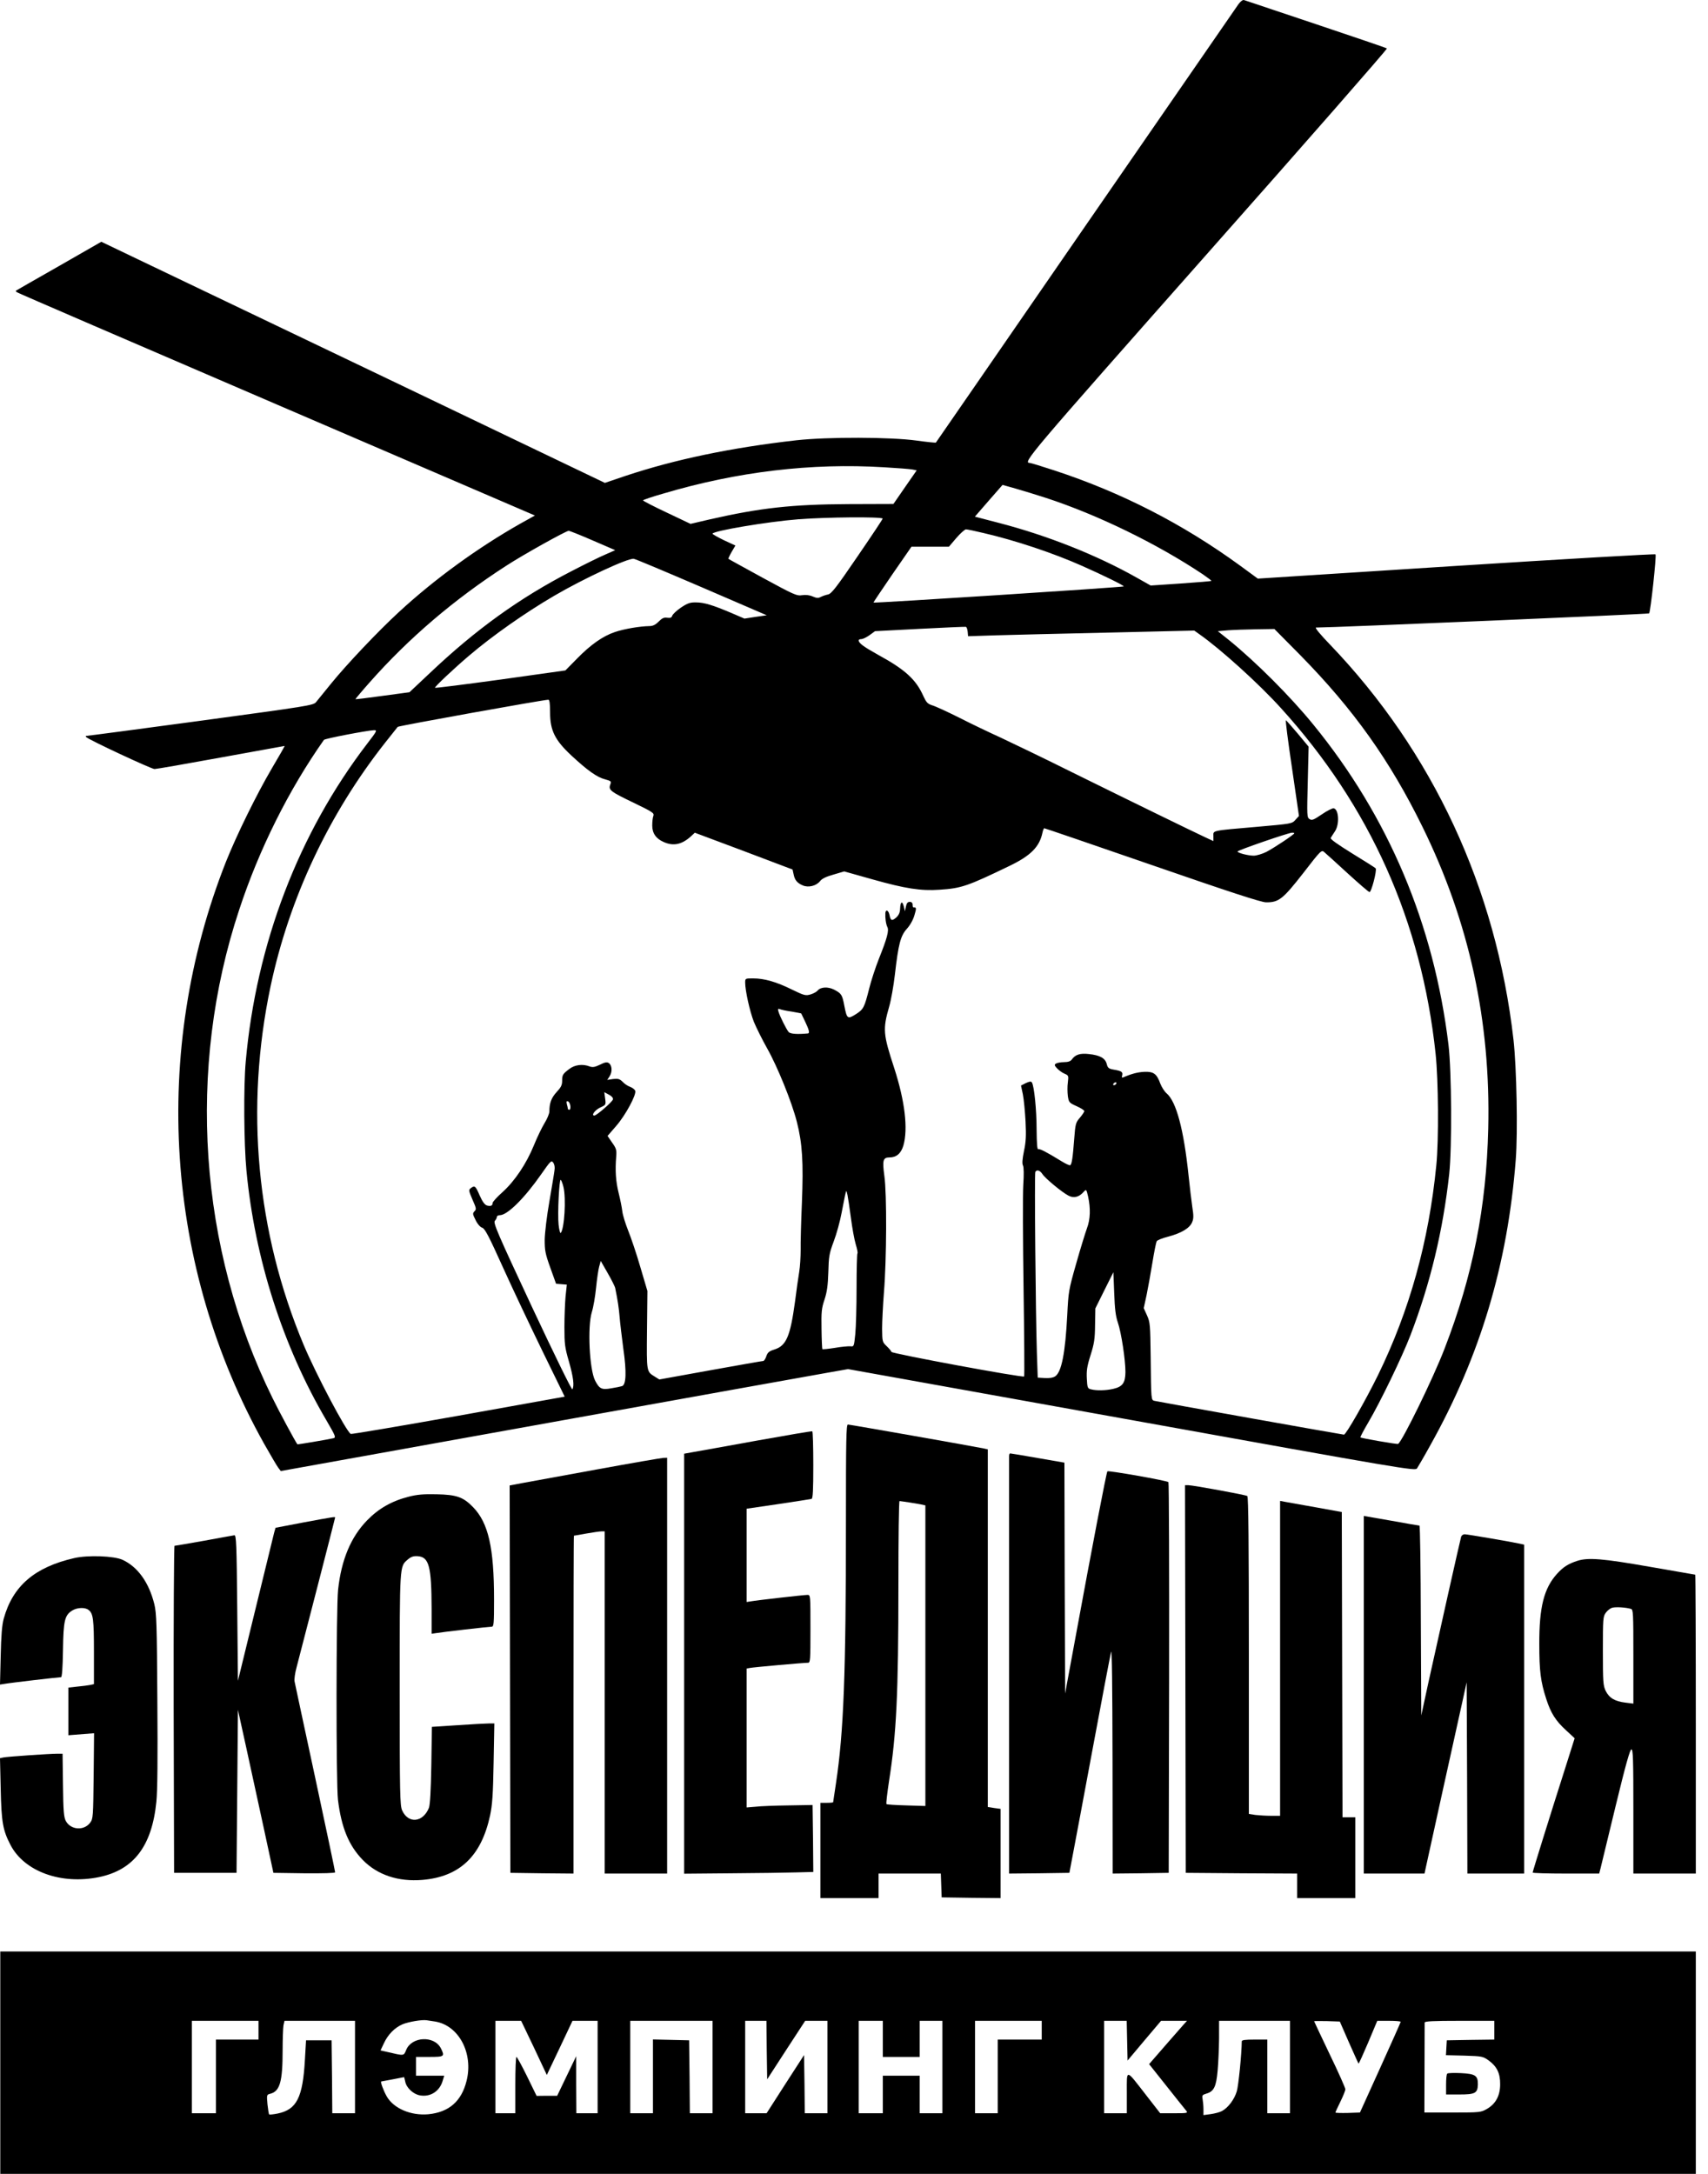
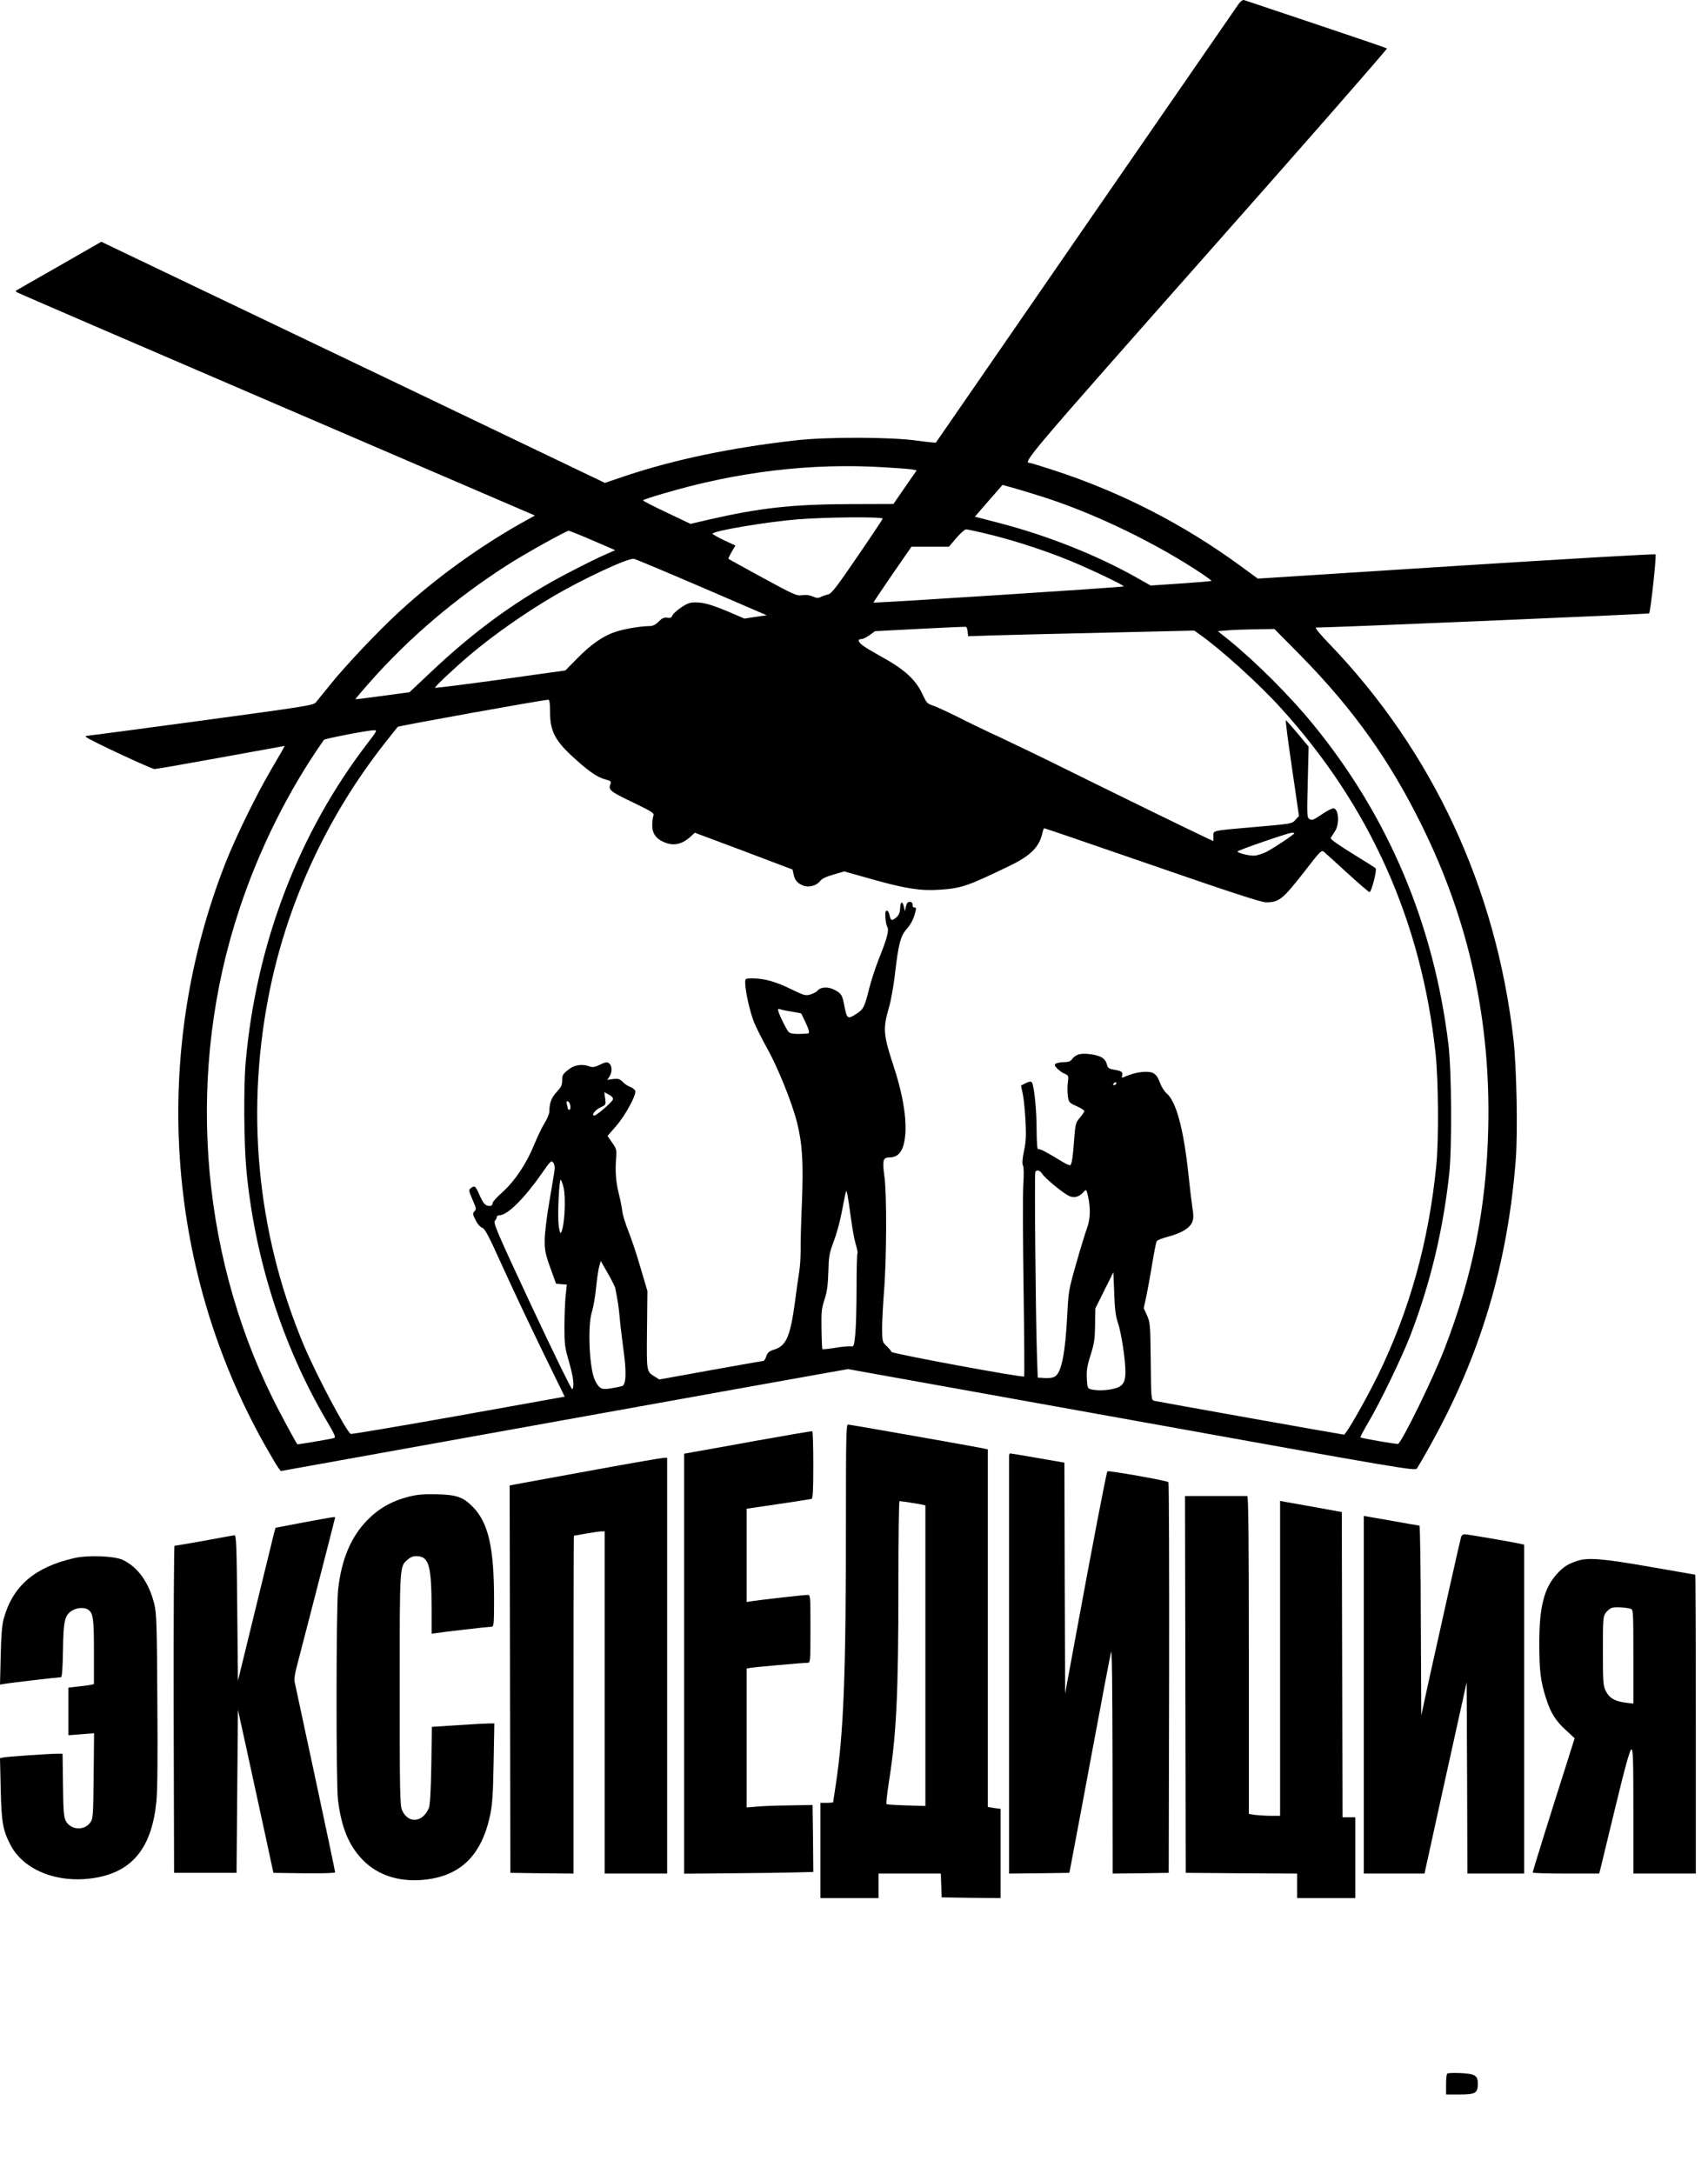
<svg xmlns="http://www.w3.org/2000/svg" width="66" height="84" viewBox="0 0 66 84" fill="none">
  <path d="M47.858 0.159C47.787 0.259 45.128 4.109 41.953 8.712C38.779 13.314 36.175 17.091 36.164 17.102C36.153 17.113 35.818 17.08 35.418 17.024C34.42 16.885 31.98 16.879 30.769 17.013C28.258 17.298 26.092 17.75 24.178 18.386L23.373 18.659L15.05 14.67C10.472 12.477 6.097 10.385 5.324 10.017L3.915 9.342L2.281 10.279C1.376 10.793 0.631 11.222 0.614 11.233C0.603 11.244 0.62 11.272 0.658 11.295C0.691 11.322 5.209 13.27 10.697 15.63L20.67 19.92L20.11 20.232C18.455 21.169 16.782 22.386 15.412 23.652C14.606 24.394 13.394 25.677 12.813 26.391C12.539 26.726 12.27 27.061 12.21 27.133C12.106 27.256 11.875 27.29 7.769 27.848C5.384 28.171 3.399 28.433 3.355 28.433C3.306 28.433 3.301 28.45 3.333 28.483C3.438 28.59 5.85 29.716 5.971 29.716C6.042 29.716 7.193 29.516 8.537 29.27C9.88 29.025 10.987 28.824 10.998 28.824C11.009 28.824 10.784 29.22 10.499 29.7C9.907 30.709 9.145 32.266 8.734 33.293C5.834 40.629 6.376 48.953 10.209 55.793C10.455 56.228 10.697 56.641 10.752 56.713L10.85 56.842L20.988 55.017C26.564 54.013 31.498 53.126 31.948 53.048L32.77 52.903L43.724 54.872C54.278 56.775 54.684 56.842 54.755 56.741C54.794 56.68 55.029 56.284 55.265 55.854C57.195 52.406 58.259 48.852 58.571 44.813C58.654 43.753 58.604 41.237 58.484 40.177C57.815 34.319 55.369 29.052 51.389 24.902C51.016 24.517 50.797 24.249 50.852 24.249C51.504 24.249 63.703 23.73 63.725 23.702C63.78 23.641 64.016 21.459 63.972 21.421C63.95 21.398 60.485 21.599 56.269 21.867L48.604 22.358L47.919 21.856C45.714 20.249 43.335 19.027 40.731 18.174C40.254 18.017 39.831 17.889 39.799 17.889C39.508 17.883 39.672 17.694 46.608 9.85C50.473 5.487 53.615 1.894 53.593 1.872C53.566 1.849 52.332 1.431 50.852 0.934C49.366 0.438 48.116 0.019 48.072 0.003C48.028 -0.014 47.94 0.047 47.858 0.159ZM34.168 18.056C34.667 18.084 35.149 18.123 35.248 18.14L35.423 18.174L34.974 18.821L34.524 19.473L32.77 19.479C30.599 19.49 29.387 19.624 27.424 20.07L26.684 20.243L25.768 19.808C25.259 19.568 24.847 19.356 24.847 19.334C24.847 19.317 25.198 19.194 25.631 19.072C28.488 18.224 31.35 17.883 34.168 18.056ZM40.418 19.239C42.414 19.892 44.695 21.002 46.477 22.19C46.668 22.324 46.822 22.436 46.811 22.447C46.8 22.458 46.268 22.503 45.627 22.547L44.464 22.625L43.911 22.313C42.376 21.448 40.468 20.69 38.593 20.204L37.671 19.964L38.203 19.351L38.74 18.737L39.234 18.876C39.508 18.955 40.04 19.116 40.418 19.239ZM34.108 20.037C34.119 20.048 33.68 20.706 33.137 21.499C32.315 22.704 32.128 22.944 31.997 22.971C31.909 22.988 31.783 23.033 31.717 23.066C31.624 23.116 31.558 23.116 31.405 23.049C31.279 22.994 31.131 22.977 30.994 22.999C30.791 23.033 30.681 22.983 29.469 22.324C28.751 21.928 28.154 21.605 28.148 21.593C28.137 21.588 28.192 21.465 28.269 21.331L28.417 21.08L27.973 20.874C27.731 20.757 27.534 20.645 27.534 20.623C27.534 20.517 29.645 20.16 30.851 20.065C31.948 19.981 34.025 19.964 34.108 20.037ZM38 20.595C39.228 20.879 40.698 21.37 41.816 21.867C42.633 22.229 43.45 22.631 43.423 22.659C43.395 22.692 33.773 23.312 33.751 23.284C33.746 23.278 34.075 22.787 34.48 22.196L35.221 21.125H36.668L36.953 20.79C37.112 20.606 37.282 20.455 37.326 20.455C37.375 20.455 37.677 20.517 38 20.595ZM22.907 20.885L23.773 21.259L23.395 21.426C23.181 21.515 22.594 21.805 22.079 22.073C20.083 23.1 18.389 24.322 16.623 25.995L15.823 26.748L14.787 26.888C14.216 26.966 13.74 27.027 13.734 27.016C13.729 27.011 13.975 26.715 14.288 26.363C15.796 24.656 17.561 23.15 19.562 21.861C20.22 21.432 21.876 20.511 21.974 20.511C22.013 20.511 22.43 20.678 22.907 20.885ZM27.117 22.692L29.628 23.775L29.201 23.836L28.767 23.903L28.274 23.691C27.539 23.379 27.21 23.278 26.898 23.278C26.668 23.273 26.569 23.306 26.311 23.479C26.147 23.591 25.993 23.736 25.977 23.791C25.949 23.87 25.906 23.886 25.779 23.87C25.653 23.853 25.582 23.886 25.451 24.02C25.319 24.149 25.226 24.193 25.078 24.193C24.732 24.199 24.124 24.299 23.762 24.422C23.296 24.578 22.819 24.913 22.293 25.454L21.848 25.906L19.343 26.258C17.961 26.447 16.826 26.592 16.81 26.576C16.782 26.548 17.544 25.828 18.131 25.331C19.019 24.573 20.297 23.674 21.415 23.022C22.539 22.363 24.277 21.554 24.491 21.593C24.551 21.599 25.73 22.096 27.117 22.692ZM37.392 24.405L37.408 24.584L38.461 24.55C39.042 24.534 41.005 24.483 42.831 24.444L46.148 24.366L46.345 24.506C47.151 25.069 48.659 26.43 49.508 27.373C52.941 31.156 54.931 35.608 55.474 40.718C55.583 41.745 55.6 44.049 55.501 45.031C55.21 47.977 54.47 50.632 53.248 53.137C52.776 54.097 52.014 55.436 51.932 55.436C51.877 55.436 44.771 54.169 44.612 54.13C44.481 54.097 44.481 54.124 44.464 52.423C44.448 51.19 44.443 51.095 44.322 50.827L44.196 50.548L44.305 50.046C44.36 49.773 44.464 49.209 44.53 48.797C44.596 48.384 44.673 48.01 44.695 47.965C44.717 47.921 44.914 47.843 45.133 47.787C45.643 47.653 45.972 47.458 46.065 47.229C46.126 47.089 46.126 46.972 46.071 46.626C46.038 46.392 45.972 45.851 45.928 45.421C45.742 43.636 45.451 42.565 45.084 42.252C45.002 42.185 44.892 42.013 44.837 41.873C44.7 41.494 44.58 41.404 44.229 41.416C43.971 41.427 43.735 41.488 43.423 41.622C43.351 41.656 43.34 41.639 43.362 41.555C43.395 41.421 43.34 41.382 43.039 41.332C42.842 41.298 42.803 41.265 42.765 41.109C42.705 40.886 42.502 40.774 42.074 40.729C41.734 40.69 41.548 40.752 41.416 40.941C41.367 41.008 41.273 41.042 41.114 41.042C40.988 41.042 40.846 41.07 40.802 41.098C40.736 41.142 40.742 41.17 40.851 41.287C40.923 41.36 41.049 41.455 41.136 41.488C41.29 41.555 41.295 41.566 41.263 41.828C41.241 41.974 41.246 42.213 41.263 42.353C41.301 42.598 41.317 42.615 41.602 42.743C41.767 42.816 41.898 42.9 41.898 42.933C41.898 42.967 41.822 43.078 41.728 43.19C41.569 43.374 41.553 43.424 41.509 44.01C41.454 44.741 41.416 44.986 41.356 45.025C41.334 45.042 41.175 44.969 41.005 44.863C40.424 44.506 40.182 44.384 40.122 44.406C40.078 44.423 40.062 44.2 40.056 43.642C40.056 42.883 39.963 41.974 39.875 41.828C39.843 41.778 39.788 41.784 39.64 41.851L39.453 41.946L39.525 42.286C39.563 42.476 39.607 42.944 39.629 43.329C39.656 43.893 39.645 44.116 39.568 44.478C39.503 44.796 39.492 44.964 39.53 45.036C39.563 45.103 39.568 45.382 39.541 45.784C39.519 46.135 39.525 47.943 39.552 49.795C39.579 51.647 39.59 53.176 39.574 53.187C39.519 53.243 34.469 52.306 34.448 52.239C34.437 52.2 34.349 52.099 34.256 52.01C34.097 51.859 34.091 51.837 34.086 51.341C34.086 51.062 34.119 50.426 34.157 49.935C34.261 48.674 34.272 46.124 34.173 45.438C34.091 44.836 34.119 44.724 34.371 44.724C34.639 44.724 34.815 44.573 34.908 44.266C35.094 43.619 34.968 42.548 34.552 41.265C34.124 39.959 34.108 39.77 34.36 38.894C34.431 38.648 34.53 38.096 34.579 37.666C34.716 36.473 34.798 36.16 35.045 35.887C35.171 35.747 35.286 35.541 35.336 35.362C35.418 35.095 35.413 35.05 35.308 35.067C35.281 35.067 35.264 35.022 35.264 34.961C35.264 34.888 35.226 34.849 35.155 34.849C35.073 34.849 35.034 34.899 35.007 35.028L34.968 35.212L34.925 35.028C34.864 34.793 34.793 34.838 34.782 35.111C34.776 35.262 34.733 35.357 34.634 35.452C34.464 35.597 34.415 35.58 34.371 35.351C34.332 35.173 34.228 35.123 34.212 35.279C34.201 35.463 34.234 35.714 34.289 35.82C34.36 35.954 34.278 36.261 33.96 37.053C33.828 37.388 33.658 37.906 33.587 38.197C33.4 38.938 33.367 39 33.071 39.19C32.753 39.39 32.726 39.374 32.627 38.866C32.545 38.436 32.518 38.392 32.233 38.241C31.991 38.118 31.706 38.135 31.591 38.28C31.553 38.325 31.432 38.392 31.323 38.425C31.131 38.481 31.081 38.47 30.599 38.236C30.001 37.94 29.535 37.806 29.102 37.806C28.8 37.806 28.795 37.806 28.795 37.968C28.795 38.28 28.97 39.067 29.129 39.48C29.223 39.708 29.453 40.171 29.645 40.512C30.04 41.209 30.599 42.587 30.791 43.346C31.005 44.183 31.048 44.908 30.988 46.453C30.955 47.207 30.933 48.032 30.939 48.294C30.939 48.557 30.917 48.936 30.884 49.137C30.851 49.338 30.774 49.862 30.719 50.309C30.538 51.631 30.385 51.999 29.93 52.144C29.716 52.211 29.661 52.261 29.612 52.406C29.579 52.507 29.524 52.59 29.491 52.59C29.453 52.59 28.537 52.752 27.452 52.947L25.478 53.304L25.308 53.198C24.979 52.992 24.985 53.042 25.001 51.396L25.017 49.885L24.743 48.958C24.595 48.445 24.381 47.815 24.272 47.547C24.168 47.285 24.063 46.95 24.047 46.805C24.03 46.654 23.965 46.336 23.904 46.091C23.795 45.65 23.767 45.237 23.811 44.69C23.833 44.434 23.811 44.372 23.652 44.149L23.477 43.893L23.806 43.513C24.168 43.1 24.601 42.297 24.546 42.146C24.524 42.096 24.436 42.029 24.349 41.996C24.261 41.968 24.129 41.879 24.058 41.8C23.943 41.689 23.883 41.672 23.691 41.694L23.466 41.728L23.559 41.583C23.669 41.41 23.652 41.159 23.521 41.075C23.449 41.031 23.367 41.047 23.181 41.142C22.983 41.237 22.901 41.248 22.786 41.209C22.523 41.103 22.21 41.142 22.002 41.304C21.744 41.499 21.722 41.533 21.722 41.773C21.722 41.929 21.673 42.024 21.509 42.197C21.306 42.42 21.229 42.621 21.229 42.944C21.229 43.033 21.141 43.24 21.037 43.407C20.938 43.569 20.752 43.954 20.631 44.255C20.341 44.964 19.897 45.633 19.414 46.068C19.206 46.252 19.036 46.442 19.036 46.481C19.036 46.587 18.965 46.621 18.822 46.582C18.734 46.559 18.646 46.442 18.537 46.197C18.372 45.817 18.345 45.795 18.192 45.912C18.104 45.979 18.109 46.007 18.257 46.353C18.405 46.688 18.416 46.727 18.334 46.805C18.257 46.889 18.263 46.916 18.378 47.145C18.449 47.296 18.559 47.419 18.636 47.441C18.74 47.48 18.888 47.759 19.431 48.964C19.798 49.779 20.489 51.235 20.96 52.205L21.821 53.968L17.715 54.705C15.456 55.106 13.581 55.424 13.553 55.408C13.367 55.291 12.221 53.12 11.738 51.977C9.907 47.614 9.463 42.81 10.455 38.113C11.179 34.704 12.703 31.463 14.885 28.695C15.132 28.383 15.351 28.11 15.368 28.087C15.395 28.048 21.004 27.038 21.191 27.038C21.234 27.038 21.256 27.184 21.256 27.529C21.256 28.227 21.443 28.601 22.084 29.198C22.709 29.778 23.071 30.034 23.378 30.113C23.619 30.18 23.63 30.191 23.581 30.319C23.504 30.525 23.592 30.592 24.491 31.022C25.215 31.373 25.286 31.418 25.248 31.524C25.22 31.591 25.204 31.758 25.204 31.903C25.204 32.199 25.352 32.411 25.653 32.539C26.032 32.707 26.361 32.629 26.712 32.305L26.849 32.177L28.74 32.885L30.626 33.599L30.665 33.778C30.708 34.007 30.807 34.124 31.021 34.213C31.24 34.308 31.547 34.23 31.69 34.046C31.756 33.956 31.925 33.873 32.205 33.795L32.622 33.672L33.713 33.979C34.979 34.336 35.583 34.431 36.306 34.38C37.145 34.325 37.381 34.247 39.02 33.454C39.826 33.064 40.166 32.724 40.281 32.182C40.298 32.087 40.336 32.004 40.352 32.004C40.374 32.004 42.249 32.645 44.525 33.432C47.524 34.47 48.735 34.866 48.922 34.866C49.41 34.871 49.569 34.749 50.353 33.745C51.06 32.83 51.066 32.83 51.181 32.935C51.246 32.991 51.652 33.354 52.074 33.745C52.502 34.135 52.88 34.464 52.919 34.47C52.99 34.486 53.209 33.644 53.16 33.555C53.144 33.532 52.738 33.276 52.255 32.98C51.68 32.623 51.395 32.422 51.422 32.378C51.444 32.339 51.515 32.227 51.586 32.121C51.767 31.848 51.734 31.273 51.537 31.234C51.488 31.223 51.279 31.329 51.077 31.468C50.764 31.68 50.698 31.708 50.605 31.652C50.501 31.585 50.501 31.535 50.534 30.218L50.567 28.852L50.15 28.35C49.914 28.071 49.711 27.842 49.689 27.831C49.667 27.825 49.772 28.651 49.925 29.677L50.194 31.53L50.057 31.68C49.925 31.831 49.903 31.831 48.582 31.948C46.773 32.104 46.888 32.082 46.888 32.311V32.5L46.575 32.355C46.12 32.143 43.669 30.949 41.378 29.817C40.292 29.276 39.069 28.69 38.664 28.5C38.258 28.316 37.545 27.976 37.085 27.741C36.619 27.507 36.147 27.29 36.027 27.256C35.84 27.195 35.796 27.145 35.676 26.888C35.396 26.258 34.974 25.872 33.943 25.309C33.362 24.985 33.181 24.852 33.181 24.74C33.181 24.718 33.225 24.695 33.285 24.695C33.34 24.695 33.483 24.628 33.598 24.545L33.812 24.389L35.539 24.299C36.487 24.249 37.293 24.215 37.321 24.221C37.353 24.227 37.381 24.31 37.392 24.405ZM50.249 25.32C52.299 27.407 53.708 29.382 54.969 31.954C56.773 35.625 57.606 39.457 57.508 43.608C57.436 46.649 56.91 49.293 55.819 52.116C55.38 53.26 54.191 55.687 54.026 55.793C53.988 55.815 52.601 55.575 52.568 55.542C52.557 55.53 52.694 55.268 52.875 54.961C53.335 54.18 54.18 52.434 54.503 51.592C55.271 49.589 55.759 47.558 56 45.365C56.11 44.333 56.093 41.388 55.972 40.372C55.408 35.714 53.653 31.558 50.753 28.004C49.854 26.899 48.532 25.582 47.491 24.734L47.058 24.389L47.453 24.355C47.672 24.338 48.16 24.322 48.544 24.316L49.245 24.305L50.249 25.32ZM14.195 28.729C11.536 32.194 9.902 36.473 9.496 41.014C9.408 41.979 9.425 44.205 9.523 45.232C9.847 48.64 10.927 52.016 12.616 54.889C12.977 55.508 12.988 55.547 12.879 55.575C12.632 55.631 11.503 55.821 11.492 55.809C11.42 55.72 10.779 54.532 10.532 54.024C7.681 48.244 7.204 41.298 9.244 35.15C10.011 32.818 11.157 30.52 12.517 28.59C12.55 28.539 14.184 28.227 14.441 28.216C14.584 28.21 14.578 28.232 14.195 28.729ZM50.013 32.199C50.013 32.244 49.234 32.763 48.933 32.919C48.774 32.997 48.554 33.064 48.445 33.064C48.231 33.064 47.82 32.958 47.82 32.902C47.82 32.857 49.777 32.182 49.92 32.177C49.969 32.171 50.013 32.182 50.013 32.199ZM30.593 39.089C30.791 39.123 30.961 39.156 30.961 39.162C30.961 39.167 31.032 39.312 31.114 39.48C31.262 39.792 31.295 39.92 31.224 39.932C30.813 39.971 30.538 39.954 30.473 39.876C30.385 39.77 30.144 39.29 30.083 39.095C30.05 38.983 30.061 38.966 30.133 38.994C30.188 39.017 30.39 39.061 30.593 39.089ZM43.132 41.879C43.116 41.907 43.072 41.934 43.044 41.934C43.011 41.934 43.006 41.907 43.023 41.879C43.039 41.845 43.083 41.823 43.11 41.823C43.143 41.823 43.149 41.845 43.132 41.879ZM23.685 42.481C23.669 42.57 23.055 43.106 22.967 43.106C22.835 43.106 22.983 42.9 23.186 42.799C23.416 42.693 23.416 42.693 23.384 42.448L23.351 42.202L23.526 42.297C23.636 42.353 23.696 42.42 23.685 42.481ZM22.04 42.732C22.051 42.816 22.035 42.883 22.002 42.883C21.969 42.883 21.942 42.866 21.942 42.838C21.942 42.816 21.925 42.738 21.903 42.665C21.881 42.565 21.892 42.537 21.947 42.559C21.991 42.57 22.029 42.654 22.04 42.732ZM21.426 45.226C21.415 45.332 21.322 45.873 21.229 46.425C21.13 46.978 21.053 47.642 21.048 47.904C21.048 48.322 21.07 48.445 21.267 48.992L21.487 49.605L21.903 49.639L21.854 50.096C21.832 50.347 21.81 50.877 21.81 51.279C21.81 51.932 21.826 52.066 21.985 52.613C22.155 53.209 22.199 53.555 22.117 53.684C22.095 53.723 21.421 52.345 20.56 50.509C19.217 47.636 19.052 47.251 19.123 47.173C19.167 47.129 19.2 47.056 19.2 47.022C19.2 46.983 19.255 46.956 19.315 46.956C19.606 46.956 20.269 46.297 20.911 45.377C21.273 44.858 21.306 44.824 21.377 44.925C21.426 44.992 21.448 45.103 21.426 45.226ZM40.276 45.36C40.38 45.527 41.032 46.068 41.29 46.202C41.493 46.308 41.701 46.258 41.877 46.052C41.975 45.946 41.981 45.951 42.047 46.241C42.145 46.688 42.134 47.112 42.003 47.458C41.942 47.625 41.751 48.239 41.586 48.825C41.295 49.845 41.285 49.918 41.241 50.805C41.164 52.289 41.021 53.014 40.775 53.182C40.692 53.237 40.55 53.26 40.374 53.249L40.1 53.232L40.067 52.283C40.018 50.716 39.969 45.343 40.007 45.282C40.067 45.187 40.182 45.22 40.276 45.36ZM21.772 45.862C21.881 46.308 21.81 47.474 21.668 47.642C21.646 47.67 21.607 47.525 21.585 47.324C21.541 46.905 21.607 45.55 21.668 45.589C21.689 45.605 21.739 45.728 21.772 45.862ZM32.88 47.056C32.929 47.435 33.011 47.893 33.066 48.077C33.121 48.255 33.154 48.417 33.132 48.434C33.115 48.456 33.099 49.053 33.099 49.762C33.099 50.476 33.077 51.279 33.05 51.547C33 52.032 33 52.038 32.858 52.021C32.781 52.016 32.512 52.038 32.26 52.083C32.013 52.122 31.794 52.144 31.777 52.133C31.767 52.116 31.75 51.77 31.745 51.357C31.734 50.699 31.745 50.559 31.86 50.219C31.958 49.918 31.991 49.678 32.008 49.159C32.024 48.551 32.041 48.44 32.216 47.971C32.326 47.681 32.463 47.184 32.523 46.855C32.589 46.526 32.649 46.197 32.671 46.119C32.704 45.985 32.704 45.99 32.748 46.174C32.77 46.28 32.83 46.682 32.88 47.056ZM23.773 49.773C23.872 50.253 23.915 50.554 23.943 50.889C23.959 51.101 24.025 51.647 24.085 52.105C24.217 53.02 24.195 53.511 24.036 53.561C23.987 53.578 23.795 53.617 23.619 53.645C23.252 53.712 23.159 53.667 22.994 53.343C22.775 52.908 22.698 51.263 22.868 50.705C22.928 50.52 23 50.096 23.033 49.762C23.066 49.433 23.12 49.059 23.153 48.942L23.214 48.724L23.482 49.193C23.63 49.449 23.762 49.712 23.773 49.773ZM43.198 51.112C43.33 51.497 43.489 52.546 43.489 53.02C43.483 53.438 43.379 53.583 43.017 53.667C42.721 53.734 42.37 53.74 42.156 53.684C42.03 53.656 42.014 53.622 41.997 53.276C41.981 52.97 42.003 52.797 42.14 52.367C42.282 51.921 42.31 51.737 42.315 51.201L42.326 50.559L42.672 49.862L43.023 49.159L43.055 49.968C43.077 50.582 43.11 50.855 43.198 51.112Z" fill="black" />
  <path d="M32.688 58.878C32.688 64.68 32.6 66.939 32.304 68.903C32.243 69.299 32.194 69.634 32.194 69.64C32.194 69.651 32.084 69.662 31.948 69.662H31.701V73.344H33.949V72.396H36.355L36.388 73.316L37.529 73.333L38.664 73.344V69.896L38.417 69.863L38.17 69.824V56.005L38.022 55.971C37.688 55.899 32.836 55.045 32.764 55.045C32.699 55.045 32.688 55.625 32.688 58.878ZM35.155 58.058C35.352 58.091 35.566 58.125 35.637 58.141L35.758 58.169V69.785L35.023 69.762C34.617 69.751 34.272 69.729 34.256 69.712C34.234 69.695 34.283 69.294 34.354 68.82C34.639 67.017 34.716 65.455 34.716 61.221C34.716 59.452 34.733 58.002 34.76 58.002C34.782 58.002 34.958 58.03 35.155 58.058Z" fill="black" />
  <path d="M29.261 55.664C28.115 55.871 27.013 56.072 26.81 56.105L26.437 56.172V72.401L28.263 72.385C29.261 72.379 30.385 72.362 30.758 72.351L31.427 72.334L31.416 71.04L31.399 69.746L30.467 69.762C29.957 69.768 29.382 69.79 29.195 69.813L28.85 69.841V64.474L28.976 64.451C29.102 64.423 31.048 64.25 31.224 64.25C31.311 64.25 31.317 64.15 31.317 62.939C31.317 61.639 31.317 61.628 31.202 61.628C31.07 61.628 29.239 61.835 29.003 61.879L28.85 61.902V58.298L30.072 58.119C30.741 58.019 31.323 57.929 31.361 57.918C31.41 57.901 31.427 57.589 31.427 56.613C31.427 55.91 31.41 55.318 31.388 55.307C31.361 55.296 30.407 55.458 29.261 55.664Z" fill="black" />
  <path d="M38.993 56.272C38.993 56.334 38.993 59.609 38.993 63.553C38.993 67.497 38.993 71.101 38.993 71.559V72.396L40.16 72.385L41.323 72.368L41.471 71.587C41.553 71.157 41.904 69.288 42.249 67.43C42.595 65.573 42.902 63.955 42.935 63.832C42.968 63.687 42.984 65.126 42.99 68.005L42.995 72.396L44.081 72.385L45.161 72.368L45.177 64.842C45.183 60.697 45.172 57.293 45.15 57.271C45.089 57.21 42.831 56.814 42.792 56.853C42.754 56.886 42.189 59.843 41.564 63.241L41.158 65.439L41.142 60.975L41.131 56.518L40.1 56.339C39.535 56.239 39.059 56.161 39.037 56.161C39.009 56.161 38.993 56.211 38.993 56.272Z" fill="black" />
  <path d="M23.093 56.775C21.783 57.014 20.478 57.254 20.198 57.304L19.694 57.399L19.721 72.368L20.944 72.385L22.161 72.396V65.868C22.161 62.281 22.166 59.341 22.177 59.341C22.183 59.341 22.397 59.302 22.654 59.257C22.912 59.212 23.175 59.173 23.247 59.173H23.367V72.396H25.779V56.328L25.631 56.334C25.544 56.339 24.403 56.535 23.093 56.775Z" fill="black" />
-   <path d="M45.819 72.368L47.973 72.385L50.123 72.396V73.344H52.37V70.22H51.877L51.849 58.426L50.835 58.242C50.276 58.141 49.739 58.047 49.645 58.03L49.465 57.996V70.164H49.114C48.922 70.164 48.653 70.147 48.511 70.131L48.258 70.092V63.966C48.258 59.709 48.242 57.829 48.198 57.807C48.132 57.762 46.087 57.388 45.912 57.388H45.791L45.819 72.368Z" fill="black" />
+   <path d="M45.819 72.368L47.973 72.385L50.123 72.396V73.344H52.37V70.22H51.877L51.849 58.426L50.835 58.242C50.276 58.141 49.739 58.047 49.645 58.03L49.465 57.996V70.164H49.114C48.922 70.164 48.653 70.147 48.511 70.131L48.258 70.092V63.966C48.258 59.709 48.242 57.829 48.198 57.807H45.791L45.819 72.368Z" fill="black" />
  <path d="M15.79 57.834C15.132 58.002 14.628 58.292 14.184 58.749C13.559 59.391 13.191 60.267 13.065 61.422C12.988 62.13 12.983 68.914 13.06 69.55C13.191 70.616 13.476 71.313 14.019 71.871C14.584 72.451 15.395 72.719 16.322 72.641C17.764 72.518 18.597 71.726 18.937 70.153C19.025 69.729 19.052 69.355 19.074 68.111L19.102 66.594H18.921C18.817 66.594 18.274 66.621 17.715 66.66L16.689 66.727L16.667 68.206C16.651 69.177 16.618 69.746 16.574 69.857C16.344 70.426 15.774 70.482 15.538 69.952C15.456 69.762 15.445 69.327 15.445 65.282C15.445 60.418 15.439 60.535 15.757 60.261C15.889 60.15 15.976 60.122 16.146 60.133C16.58 60.166 16.673 60.524 16.678 62.169V63.129L16.832 63.107C17.046 63.068 18.899 62.856 19.003 62.856C19.08 62.856 19.091 62.733 19.091 61.807C19.091 59.798 18.871 58.844 18.279 58.236C17.901 57.846 17.643 57.756 16.87 57.74C16.366 57.728 16.113 57.751 15.79 57.834Z" fill="black" />
  <path d="M52.699 72.396H55.046L55.084 72.217C55.134 71.977 56.318 66.605 56.521 65.701L56.674 65.004L56.691 68.702L56.702 72.396H58.895V59.687L58.747 59.653C58.33 59.564 56.691 59.285 56.597 59.285C56.537 59.285 56.477 59.33 56.461 59.38C56.422 59.508 55.589 63.229 55.21 64.948L54.92 66.287L54.903 62.616C54.898 60.602 54.876 58.95 54.849 58.95C54.827 58.95 54.333 58.867 53.758 58.761L52.699 58.577V72.396Z" fill="black" />
  <path d="M11.727 58.828L10.647 59.034L10.592 59.229C10.565 59.335 10.242 60.669 9.869 62.186L9.194 64.948L9.167 62.13C9.145 59.67 9.129 59.313 9.057 59.324C9.014 59.33 8.482 59.425 7.884 59.536C7.281 59.642 6.771 59.731 6.744 59.731C6.722 59.731 6.705 62.577 6.711 66.047L6.727 72.368H9.14L9.194 66.069L9.512 67.514C9.688 68.312 9.995 69.729 10.198 70.666L10.565 72.368L11.76 72.385C12.511 72.39 12.95 72.379 12.95 72.346C12.95 72.312 12.605 70.672 12.182 68.702C11.755 66.727 11.399 65.048 11.382 64.97C11.366 64.892 11.399 64.641 11.464 64.412C11.596 63.916 12.95 58.666 12.95 58.638C12.95 58.604 12.901 58.61 11.727 58.828Z" fill="black" />
  <path d="M2.867 60.206C1.338 60.557 0.493 61.282 0.143 62.549C0.077 62.789 0.044 63.202 0.027 63.988L0 65.093L0.181 65.065C0.389 65.026 2.264 64.808 2.358 64.808C2.396 64.808 2.423 64.451 2.434 63.759C2.451 62.605 2.5 62.409 2.802 62.225C2.988 62.114 3.29 62.102 3.421 62.209C3.602 62.342 3.63 62.571 3.63 63.832V65.076L3.481 65.109C3.394 65.126 3.174 65.154 2.988 65.171L2.643 65.21V67.051L3.635 66.973L3.619 68.619C3.602 70.192 3.597 70.276 3.487 70.426C3.251 70.75 2.736 70.716 2.544 70.365C2.467 70.22 2.445 69.991 2.434 68.976L2.418 67.765H2.215C1.919 67.765 0.28 67.877 0.126 67.91L0 67.938L0.027 69.121C0.055 70.415 0.11 70.722 0.406 71.291C0.943 72.323 2.374 72.836 3.838 72.53C5.17 72.251 5.872 71.33 6.042 69.623C6.086 69.221 6.097 67.921 6.08 65.701C6.064 62.766 6.047 62.337 5.965 61.991C5.757 61.148 5.324 60.546 4.737 60.273C4.408 60.122 3.399 60.083 2.867 60.206Z" fill="black" />
  <path d="M60.951 60.312C60.594 60.429 60.408 60.546 60.161 60.819C59.662 61.372 59.476 62.102 59.481 63.525C59.481 64.568 59.531 64.976 59.75 65.651C59.925 66.197 60.117 66.499 60.523 66.867L60.847 67.168L60.501 68.262C59.914 70.097 59.224 72.318 59.224 72.357C59.224 72.379 59.805 72.396 60.512 72.396H61.795L61.85 72.184C61.877 72.072 62.141 70.99 62.431 69.785C62.815 68.2 62.985 67.598 63.04 67.598C63.105 67.598 63.116 67.972 63.116 69.997V72.396H65.529V66.621C65.529 63.447 65.518 60.847 65.507 60.847C65.496 60.847 64.701 60.708 63.741 60.54C61.927 60.222 61.367 60.178 60.951 60.312ZM63.023 62.169C63.111 62.192 63.116 62.326 63.116 64.01V65.829L62.804 65.79C62.398 65.74 62.184 65.612 62.047 65.338C61.949 65.132 61.938 65.004 61.938 63.793C61.938 62.543 61.943 62.465 62.053 62.315C62.113 62.231 62.228 62.142 62.3 62.125C62.426 62.086 62.82 62.108 63.023 62.169Z" fill="black" />
-   <path d="M0.011 84H65.529V75.408H0.011V84ZM16.815 78.114C17.731 78.265 18.301 79.341 18.027 80.413C17.83 81.199 17.347 81.618 16.552 81.696C15.878 81.757 15.214 81.473 14.946 81.01C14.82 80.792 14.688 80.43 14.732 80.43C14.743 80.43 14.946 80.39 15.181 80.346C15.417 80.301 15.615 80.262 15.615 80.262C15.62 80.262 15.637 80.34 15.659 80.435C15.702 80.669 15.96 80.915 16.218 80.965C16.629 81.043 16.996 80.809 17.111 80.385L17.166 80.206H16.075V79.481H16.596C17.172 79.481 17.194 79.464 17.035 79.146C16.782 78.65 15.911 78.689 15.697 79.208C15.598 79.448 15.626 79.442 14.973 79.291L14.704 79.23L14.836 78.951C14.99 78.616 15.253 78.349 15.554 78.22C15.785 78.125 16.294 78.036 16.486 78.064C16.547 78.075 16.695 78.097 16.815 78.114ZM9.989 78.811H8.345V81.657H7.413V78.086H9.989V78.811ZM13.718 81.657H12.84L12.829 80.245L12.813 78.839H11.826L11.782 79.593C11.7 81.054 11.464 81.517 10.73 81.668C10.565 81.701 10.412 81.718 10.401 81.701C10.384 81.685 10.357 81.506 10.335 81.305C10.302 80.948 10.307 80.937 10.444 80.904C10.817 80.809 10.921 80.435 10.921 79.23C10.921 78.795 10.938 78.354 10.954 78.259L10.993 78.086H13.718V81.657ZM20.637 79.129L21.13 80.178L21.629 79.129L22.122 78.086H23.093V81.657H22.271L22.265 80.552V79.453L21.53 80.982H21.13L20.735 80.987L20.368 80.234C20.165 79.821 19.979 79.481 19.957 79.481C19.93 79.481 19.913 79.972 19.913 80.569V81.657H19.145V78.086H20.138L20.637 79.129ZM27.534 81.657H26.657L26.646 80.245L26.629 78.839L25.231 78.806V81.657H24.354V78.086H27.534V81.657ZM29.628 79.213L29.645 80.346L30.379 79.213L31.114 78.086H31.975V81.657H31.098L31.087 80.53L31.07 79.409L30.346 80.53L29.623 81.657H28.795V78.086H29.617L29.628 79.213ZM34.113 79.481H35.539V78.086H36.416V81.657H35.539V80.206H34.113V81.657H33.181V78.086H34.113V79.481ZM40.254 78.811H38.554V81.657H37.677V78.086H40.254V78.811ZM43.571 79.621L44.218 78.851L44.865 78.086H45.868L45.731 78.237C45.572 78.415 44.673 79.448 44.514 79.632L44.404 79.76L45.078 80.608C45.451 81.077 45.791 81.506 45.835 81.556C45.912 81.651 45.884 81.657 45.374 81.657H44.832L44.289 80.959C43.483 79.922 43.543 79.933 43.543 80.865V81.657H42.666V78.086H43.538L43.571 79.621ZM49.848 81.657H48.971V78.811H48.478C48.121 78.811 47.984 78.828 47.984 78.879C47.979 79.381 47.858 80.58 47.792 80.809C47.699 81.121 47.458 81.445 47.217 81.573C47.135 81.618 46.943 81.668 46.789 81.69L46.504 81.729V81.506C46.504 81.383 46.487 81.205 46.471 81.116C46.444 80.965 46.455 80.948 46.619 80.898C46.91 80.814 46.997 80.63 47.052 80.005C47.08 79.704 47.102 79.146 47.107 78.767V78.086H49.848V81.657ZM52.124 78.918C52.321 79.358 52.486 79.732 52.496 79.738C52.508 79.749 52.672 79.386 52.869 78.923L53.22 78.086H53.675C53.922 78.086 54.125 78.103 54.125 78.125C54.119 78.153 53.769 78.945 53.335 79.899L52.551 81.629L52.074 81.646C51.817 81.651 51.603 81.646 51.603 81.629C51.603 81.612 51.691 81.422 51.795 81.21C51.899 80.999 51.987 80.781 51.987 80.731C51.987 80.68 51.718 80.072 51.383 79.381C51.055 78.689 50.78 78.114 50.78 78.103C50.78 78.092 51.005 78.092 51.274 78.097L51.773 78.114L52.124 78.918ZM57.743 78.811L56.828 78.823L55.907 78.839L55.89 79.124L55.874 79.414L56.587 79.431C57.272 79.453 57.305 79.459 57.53 79.621C57.842 79.849 57.974 80.117 57.968 80.541C57.968 80.976 57.798 81.294 57.458 81.49C57.228 81.623 57.195 81.629 56.132 81.629H55.041L55.046 79.927C55.051 78.99 55.051 78.192 55.051 78.153C55.057 78.103 55.364 78.086 56.4 78.086H57.743V78.811Z" fill="black" />
  <path d="M55.923 80.128C55.896 80.15 55.879 80.34 55.879 80.552V80.932H56.389C57.003 80.932 57.096 80.881 57.107 80.552C57.113 80.201 57.014 80.134 56.444 80.106C56.175 80.095 55.945 80.1 55.923 80.128Z" fill="black" />
</svg>